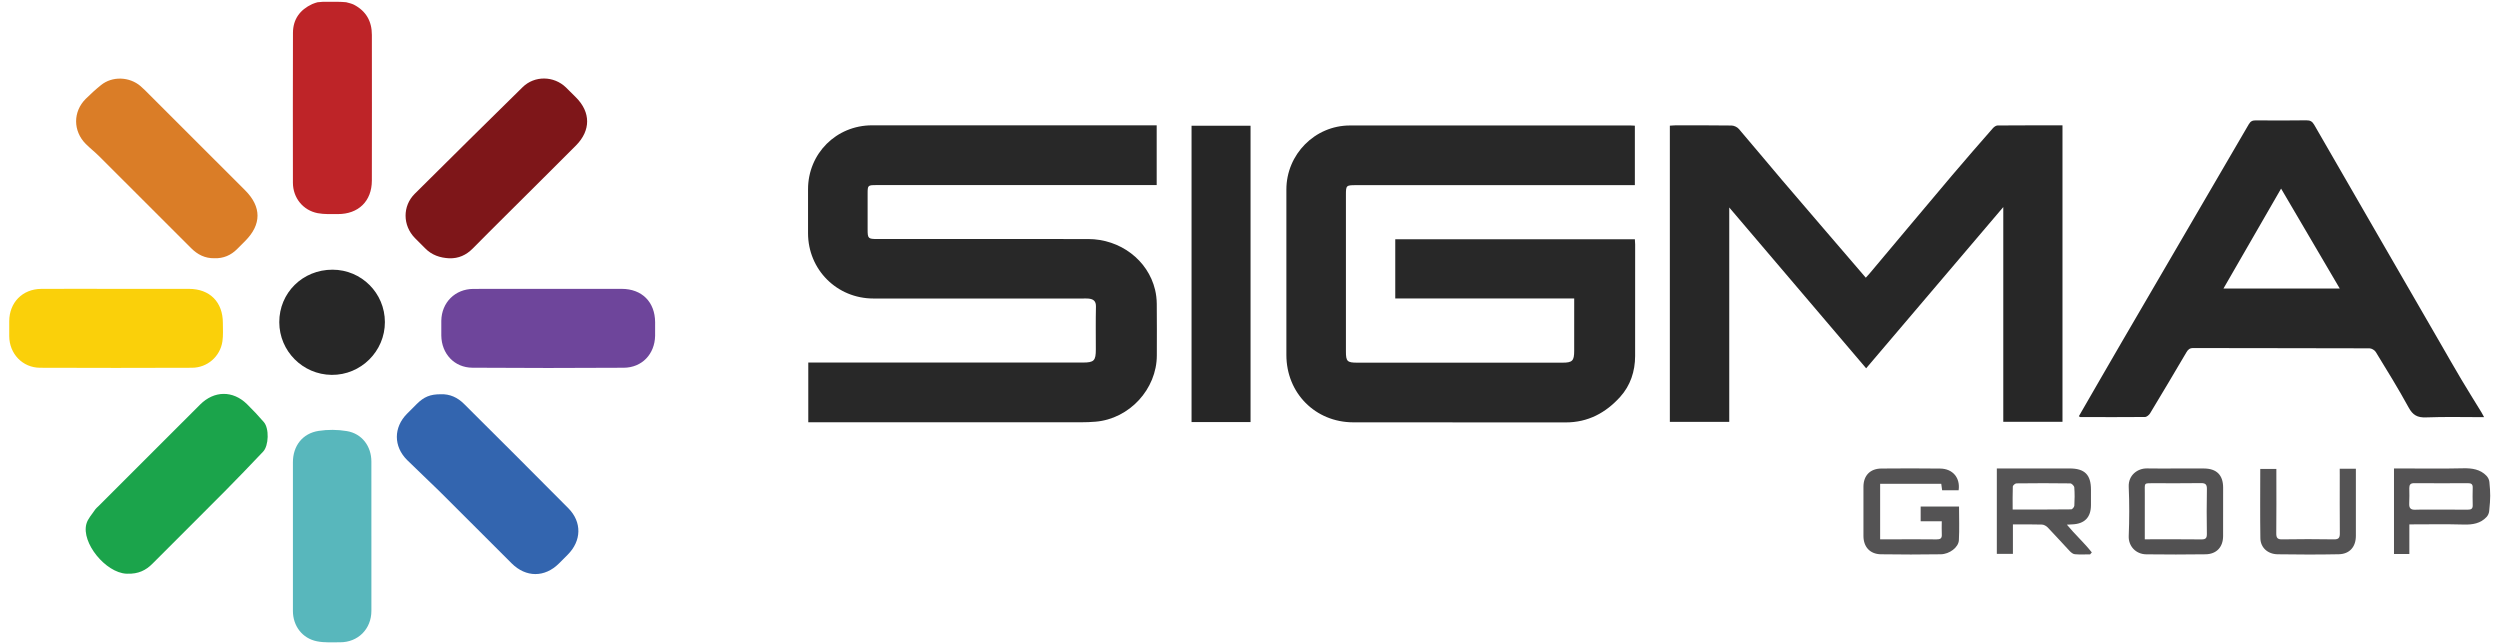
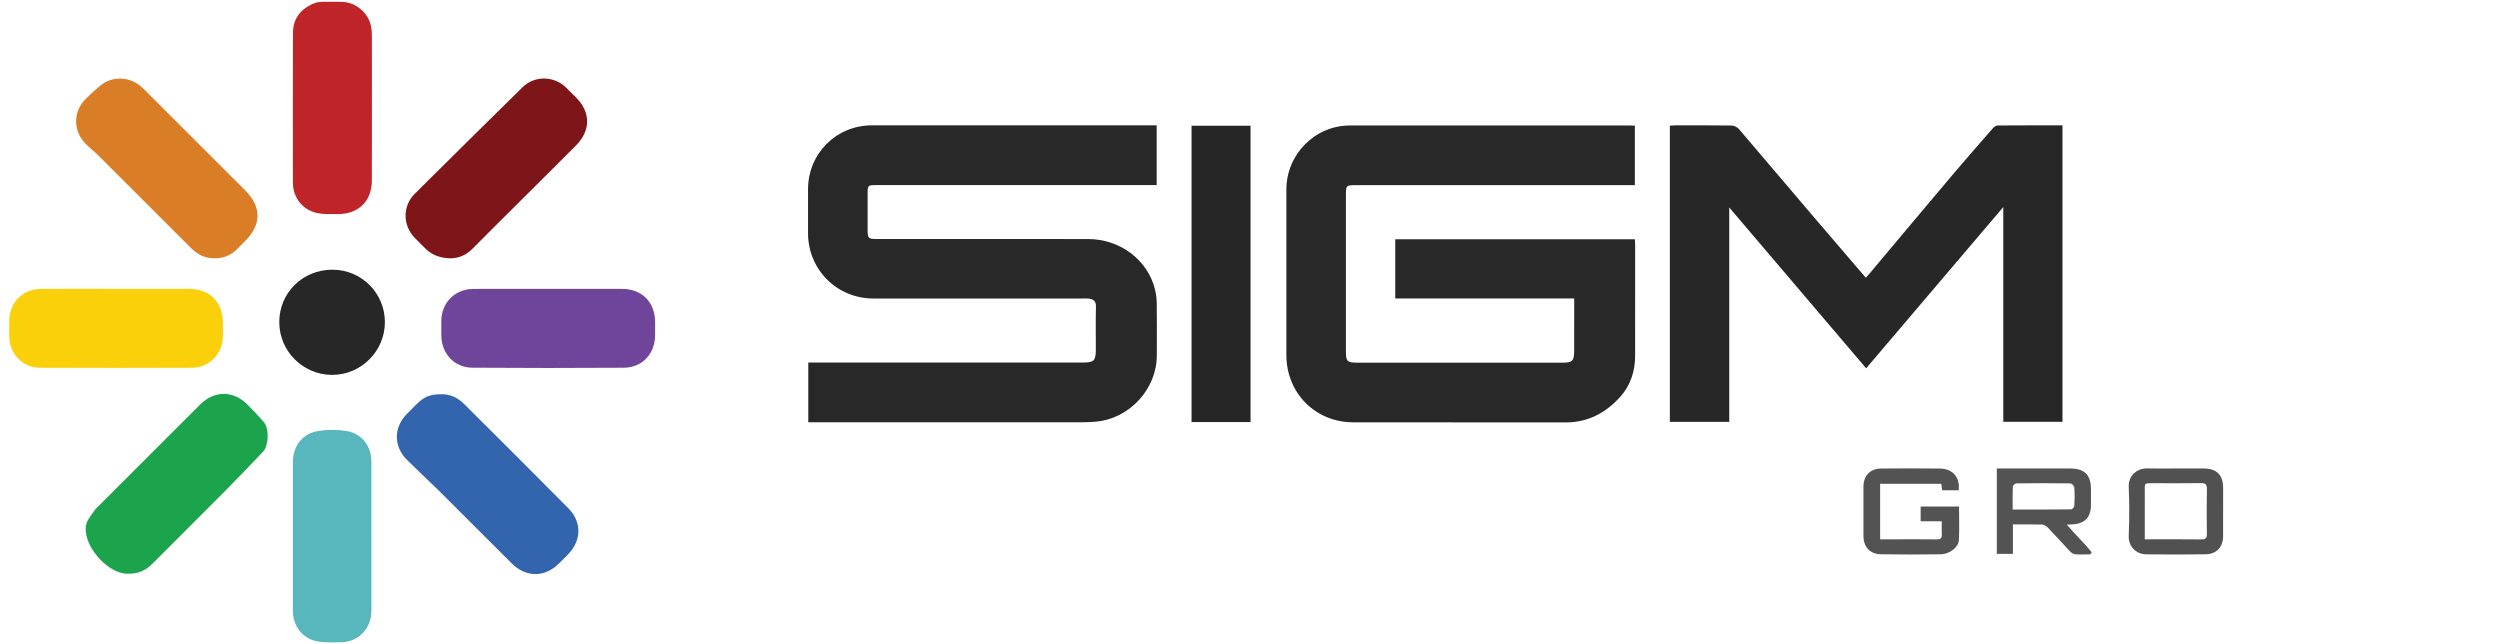
<svg xmlns="http://www.w3.org/2000/svg" width="163" height="42" viewBox="0 0 163 42" fill="none">
  <path d="M22.022 0.118C22.082 0.118 22.487 0.128 22.57 0.146C22.727 0.182 22.955 0.245 23.069 0.303C23.869 0.718 24.246 1.388 24.246 2.276C24.248 5.445 24.253 8.612 24.245 11.781C24.241 13.117 23.367 13.963 22.024 13.958C21.588 13.956 21.141 13.979 20.716 13.899C19.751 13.715 19.1 12.893 19.098 11.917C19.095 8.659 19.09 5.399 19.101 2.141C19.105 1.256 19.555 0.639 20.354 0.267C20.433 0.23 20.65 0.157 20.703 0.147C20.747 0.139 21.014 0.117 21.057 0.117H22.022V0.118Z" fill="#BE2428" />
-   <path d="M162.295 33.321C162.28 33.466 162.218 33.607 162.12 33.712C161.731 34.127 161.219 34.218 160.632 34.2C159.464 34.166 158.293 34.19 157.09 34.19V36.122H156.088V30.543C156.223 30.543 156.357 30.543 156.493 30.543C157.859 30.543 159.226 30.566 160.592 30.533C161.187 30.519 161.711 30.6 162.113 31.016C162.218 31.127 162.293 31.271 162.308 31.422C162.379 32.177 162.385 32.443 162.295 33.321ZM159.139 33.227C159.73 33.227 160.323 33.224 160.914 33.229C161.115 33.23 161.227 33.172 161.221 32.945C161.209 32.559 161.211 32.174 161.221 31.788C161.227 31.563 161.118 31.503 160.916 31.504C159.745 31.509 158.573 31.511 157.402 31.503C157.161 31.501 157.083 31.606 157.086 31.825C157.091 32.159 157.098 32.495 157.081 32.829C157.067 33.122 157.169 33.245 157.478 33.234C158.032 33.214 158.586 33.229 159.139 33.227Z" fill="#535253" />
  <path d="M102.638 19.459C98.713 19.459 94.849 19.459 90.971 19.459C90.971 18.156 90.971 16.887 90.971 15.601C96.183 15.601 101.375 15.601 106.594 15.601C106.601 15.72 106.612 15.831 106.612 15.943C106.614 18.367 106.617 20.788 106.61 23.212C106.607 24.213 106.304 25.134 105.637 25.875C104.699 26.914 103.54 27.543 102.087 27.541C97.47 27.533 92.853 27.544 88.236 27.536C85.753 27.531 83.872 25.623 83.872 23.143C83.872 19.548 83.872 15.953 83.872 12.358C83.872 10.067 85.727 8.184 88.014 8.181C94.101 8.174 100.189 8.177 106.275 8.179C106.375 8.179 106.474 8.189 106.593 8.194C106.593 9.487 106.593 10.756 106.593 12.072C106.434 12.072 106.283 12.072 106.131 12.072C100.224 12.072 94.318 12.072 88.411 12.072C87.77 12.072 87.754 12.089 87.754 12.714C87.754 16.117 87.754 19.519 87.754 22.921C87.754 23.562 87.84 23.646 88.491 23.646C92.952 23.646 97.415 23.646 101.877 23.646C102.518 23.646 102.637 23.526 102.637 22.876C102.64 21.751 102.638 20.631 102.638 19.459Z" fill="#282828" />
  <path d="M75.416 8.173C75.416 9.494 75.416 10.755 75.416 12.068C75.255 12.068 75.105 12.068 74.954 12.068C69.022 12.068 63.089 12.068 57.158 12.068C56.577 12.068 56.569 12.076 56.569 12.64C56.569 13.413 56.569 14.186 56.569 14.96C56.569 15.553 56.601 15.584 57.21 15.584C61.788 15.584 66.366 15.58 70.945 15.585C73.037 15.587 74.844 16.953 75.31 18.889C75.382 19.185 75.417 19.498 75.421 19.805C75.433 20.926 75.427 22.046 75.425 23.168C75.424 25.371 73.634 27.311 71.43 27.494C71.123 27.52 70.813 27.532 70.504 27.532C64.727 27.533 58.948 27.533 53.172 27.533C53.019 27.533 52.867 27.533 52.7 27.533C52.7 26.227 52.7 24.956 52.7 23.638C52.857 23.638 53.006 23.638 53.157 23.638C58.973 23.638 64.788 23.638 70.604 23.638C71.332 23.638 71.448 23.518 71.448 22.781C71.448 21.853 71.434 20.925 71.456 19.997C71.466 19.616 71.277 19.493 70.954 19.466C70.839 19.456 70.722 19.463 70.606 19.463C66.054 19.463 61.502 19.463 56.949 19.463C54.566 19.463 52.684 17.581 52.684 15.201C52.684 14.248 52.684 13.293 52.684 12.34C52.685 10.011 54.523 8.173 56.854 8.171C62.901 8.17 68.95 8.171 74.998 8.171C75.127 8.173 75.254 8.173 75.416 8.173Z" fill="#282828" />
-   <path d="M112.747 13.528C112.747 18.236 112.747 22.855 112.747 27.506C111.444 27.506 110.166 27.506 108.874 27.506C108.874 21.069 108.874 14.642 108.874 8.194C108.987 8.186 109.086 8.174 109.186 8.174C110.424 8.173 111.662 8.165 112.899 8.184C113.061 8.187 113.27 8.286 113.376 8.411C114.333 9.525 115.266 10.659 116.219 11.776C118.014 13.879 119.818 15.971 121.65 18.106C121.728 18.02 121.812 17.933 121.89 17.84C123.68 15.71 125.466 13.575 127.262 11.45C128.14 10.411 129.036 9.389 129.932 8.364C130.008 8.277 130.134 8.183 130.24 8.181C131.643 8.17 133.046 8.173 134.474 8.173C134.474 14.624 134.474 21.048 134.474 27.502C133.201 27.502 131.923 27.502 130.614 27.502C130.614 22.863 130.614 18.232 130.614 13.501C127.597 17.046 124.644 20.52 121.673 24.013C118.718 20.542 115.762 17.07 112.747 13.528Z" fill="#272727" />
-   <path d="M161.964 27.199C160.668 27.199 159.419 27.167 158.175 27.214C157.616 27.235 157.313 27.066 157.043 26.569C156.372 25.338 155.631 24.145 154.901 22.949C154.826 22.828 154.63 22.712 154.491 22.711C150.661 22.698 146.83 22.703 142.999 22.693C142.764 22.693 142.66 22.79 142.555 22.969C141.771 24.299 140.985 25.627 140.186 26.948C140.12 27.058 139.966 27.186 139.853 27.188C138.447 27.203 137.042 27.194 135.636 27.191C135.616 27.191 135.595 27.17 135.542 27.138C136.028 26.295 136.512 25.452 137 24.611C137.45 23.831 137.901 23.051 138.354 22.275C141.111 17.55 143.872 12.825 146.624 8.097C146.741 7.896 146.872 7.847 147.084 7.849C148.181 7.857 149.276 7.862 150.373 7.845C150.626 7.842 150.76 7.918 150.885 8.135C153.619 12.883 156.364 17.626 159.105 22.369C159.562 23.16 160.012 23.954 160.479 24.739C160.909 25.463 161.358 26.176 161.797 26.895C161.849 26.979 161.893 27.068 161.964 27.199ZM152.552 18.812C151.262 16.615 150.01 14.483 148.727 12.296C147.444 14.52 146.218 16.649 144.97 18.812C147.519 18.812 149.989 18.812 152.552 18.812Z" fill="#272727" />
+   <path d="M112.747 13.528C112.747 18.236 112.747 22.855 112.747 27.506C111.444 27.506 110.166 27.506 108.874 27.506C108.874 21.069 108.874 14.642 108.874 8.194C108.987 8.186 109.086 8.174 109.186 8.174C110.424 8.173 111.662 8.165 112.899 8.184C113.061 8.187 113.27 8.286 113.376 8.411C118.014 13.879 119.818 15.971 121.65 18.106C121.728 18.02 121.812 17.933 121.89 17.84C123.68 15.71 125.466 13.575 127.262 11.45C128.14 10.411 129.036 9.389 129.932 8.364C130.008 8.277 130.134 8.183 130.24 8.181C131.643 8.17 133.046 8.173 134.474 8.173C134.474 14.624 134.474 21.048 134.474 27.502C133.201 27.502 131.923 27.502 130.614 27.502C130.614 22.863 130.614 18.232 130.614 13.501C127.597 17.046 124.644 20.52 121.673 24.013C118.718 20.542 115.762 17.07 112.747 13.528Z" fill="#272727" />
  <path d="M81.536 8.199C81.536 14.647 81.536 21.072 81.536 27.517C80.25 27.517 78.978 27.517 77.689 27.517C77.689 21.075 77.689 14.648 77.689 8.199C78.96 8.199 80.23 8.199 81.536 8.199Z" fill="#262626" />
  <path d="M28.726 25.705C29.331 25.679 29.834 25.917 30.252 26.332C32.525 28.596 34.799 30.858 37.057 33.138C37.953 34.043 37.916 35.263 37.015 36.166C36.824 36.357 36.633 36.549 36.442 36.74C35.515 37.662 34.292 37.661 33.357 36.728C31.787 35.164 30.226 33.592 28.653 32.031C27.959 31.344 27.24 30.684 26.547 29.997C25.649 29.105 25.654 27.864 26.542 26.972C26.751 26.761 26.961 26.552 27.17 26.343C27.642 25.873 28.048 25.706 28.726 25.705Z" fill="#3365AF" />
  <path d="M7.56 18.834C9.146 18.834 10.732 18.832 12.32 18.834C13.681 18.835 14.533 19.694 14.531 21.061C14.531 21.459 14.56 21.865 14.502 22.257C14.356 23.244 13.52 23.975 12.516 23.978C9.214 23.991 5.913 23.991 2.611 23.978C1.466 23.973 0.606 23.062 0.602 21.913C0.601 21.591 0.602 21.268 0.602 20.947C0.604 19.728 1.461 18.845 2.686 18.835C4.311 18.824 5.935 18.834 7.56 18.834Z" fill="#FAD00A" />
  <path d="M35.776 18.834C37.362 18.834 38.948 18.832 40.535 18.834C41.854 18.835 42.706 19.686 42.714 21.01C42.716 21.307 42.719 21.604 42.713 21.9C42.688 23.088 41.859 23.969 40.668 23.977C37.38 23.998 34.091 23.999 30.802 23.975C29.62 23.967 28.789 23.062 28.773 21.879C28.768 21.557 28.768 21.234 28.773 20.913C28.792 19.722 29.673 18.842 30.862 18.837C32.5 18.829 34.138 18.834 35.776 18.834Z" fill="#6E459B" />
  <path d="M8.318 37.405C8.34 37.405 8.288 37.407 8.236 37.405C6.882 37.335 5.294 35.388 5.633 34.157C5.726 33.813 6.01 33.521 6.214 33.21C6.263 33.137 6.34 33.082 6.404 33.017C8.618 30.804 10.831 28.592 13.046 26.379C13.961 25.465 15.179 25.446 16.101 26.347C16.485 26.723 16.853 27.115 17.204 27.522C17.557 27.93 17.528 29.054 17.156 29.446C16.325 30.321 15.489 31.195 14.638 32.053C13.078 33.625 11.503 35.184 9.94 36.753C9.511 37.188 9.009 37.429 8.318 37.405Z" fill="#1BA44B" />
  <path d="M29.294 16.841C28.685 16.811 28.141 16.628 27.705 16.175C27.491 15.952 27.266 15.739 27.05 15.519C26.252 14.702 26.234 13.438 27.041 12.635C29.377 10.311 31.721 7.996 34.072 5.686C34.852 4.918 36.111 4.939 36.9 5.701C37.122 5.915 37.339 6.137 37.558 6.356C38.52 7.319 38.527 8.507 37.55 9.489C36.004 11.042 34.446 12.582 32.895 14.128C32.202 14.82 31.506 15.509 30.819 16.206C30.394 16.634 29.898 16.858 29.294 16.841Z" fill="#7E1619" />
  <path d="M13.982 16.837C13.365 16.85 12.879 16.597 12.459 16.177C10.465 14.178 8.467 12.181 6.467 10.189C6.187 9.909 5.871 9.666 5.592 9.384C4.754 8.541 4.753 7.278 5.59 6.445C5.908 6.129 6.24 5.826 6.59 5.545C7.322 4.957 8.432 4.993 9.161 5.613C9.367 5.788 9.555 5.985 9.746 6.176C11.826 8.254 13.906 10.33 15.984 12.41C17.06 13.485 17.058 14.64 15.984 15.713C15.811 15.887 15.636 16.059 15.464 16.234C15.053 16.65 14.559 16.856 13.982 16.837Z" fill="#DA7D27" />
  <path d="M24.215 34.997C24.215 36.607 24.217 38.218 24.215 39.828C24.214 41.008 23.346 41.882 22.168 41.877C21.667 41.875 21.154 41.911 20.668 41.813C19.71 41.624 19.099 40.812 19.098 39.836C19.096 36.602 19.096 33.368 19.098 30.136C19.098 29.076 19.722 28.256 20.773 28.094C21.374 28.001 22.014 28.006 22.613 28.107C23.598 28.269 24.212 29.092 24.214 30.089C24.217 31.725 24.215 33.36 24.215 34.997Z" fill="#58B7BC" />
  <path d="M21.683 17.584C23.569 17.587 25.09 19.109 25.095 20.996C25.1 22.902 23.527 24.463 21.62 24.442C19.736 24.421 18.213 22.889 18.209 21.011C18.202 19.093 19.736 17.579 21.683 17.584Z" fill="#272727" />
  <path d="M134.761 34.208C135.307 34.871 135.905 35.401 136.386 36.02C136.349 36.062 136.311 36.105 136.274 36.145C135.942 36.145 135.608 36.165 135.278 36.135C135.16 36.126 135.03 36.019 134.941 35.925C134.463 35.419 134.001 34.899 133.52 34.398C133.425 34.299 133.267 34.205 133.136 34.202C132.519 34.181 131.9 34.192 131.242 34.192C131.242 34.834 131.242 35.458 131.242 36.114C130.878 36.114 130.551 36.114 130.193 36.114C130.193 34.279 130.193 32.433 130.193 30.543C130.325 30.543 130.452 30.543 130.577 30.543C132.033 30.543 133.491 30.542 134.947 30.543C135.924 30.545 136.331 30.955 136.331 31.926C136.331 32.261 136.331 32.595 136.331 32.931C136.329 33.736 135.911 34.161 135.098 34.19C135.011 34.194 134.921 34.2 134.761 34.208ZM131.226 33.221C132.53 33.221 133.787 33.226 135.043 33.21C135.116 33.208 135.242 33.059 135.247 32.973C135.27 32.576 135.275 32.175 135.244 31.778C135.237 31.681 135.077 31.519 134.985 31.517C133.813 31.5 132.644 31.501 131.472 31.516C131.39 31.517 131.239 31.645 131.236 31.722C131.216 32.205 131.226 32.689 131.226 33.221Z" fill="#545354" />
  <path d="M126.603 33.986C126.125 33.986 125.691 33.986 125.227 33.986C125.227 33.66 125.227 33.359 125.227 33.026C126.042 33.026 126.87 33.026 127.729 33.026C127.729 33.764 127.758 34.495 127.719 35.223C127.693 35.688 127.108 36.131 126.538 36.139C125.237 36.157 123.935 36.161 122.632 36.139C121.919 36.126 121.498 35.654 121.497 34.946C121.493 33.876 121.493 32.808 121.497 31.738C121.498 31.005 121.932 30.553 122.669 30.548C123.946 30.537 125.221 30.534 126.498 30.55C127.322 30.559 127.818 31.153 127.703 31.965C127.351 31.965 126.996 31.965 126.627 31.965C126.609 31.827 126.591 31.704 126.57 31.543C125.252 31.543 123.933 31.543 122.585 31.543C122.585 32.738 122.585 33.926 122.585 35.163C122.943 35.163 123.287 35.163 123.632 35.163C124.508 35.163 125.385 35.156 126.261 35.168C126.504 35.171 126.621 35.109 126.606 34.847C126.591 34.578 126.603 34.307 126.603 33.986Z" fill="#545354" />
  <path d="M141.892 30.545C142.498 30.545 143.104 30.54 143.71 30.546C144.526 30.553 144.946 30.976 144.948 31.786C144.949 32.843 144.953 33.9 144.946 34.957C144.943 35.669 144.518 36.129 143.804 36.14C142.514 36.16 141.225 36.156 139.935 36.142C139.255 36.134 138.767 35.605 138.793 34.952C138.835 33.884 138.84 32.812 138.793 31.744C138.758 30.958 139.398 30.525 139.995 30.541C140.629 30.556 141.261 30.545 141.892 30.545ZM139.84 35.163C141.112 35.163 142.32 35.153 143.529 35.169C143.833 35.174 143.893 35.062 143.888 34.788C143.874 33.824 143.87 32.859 143.89 31.895C143.896 31.59 143.802 31.495 143.499 31.499C142.508 31.516 141.518 31.503 140.527 31.506C139.731 31.509 139.846 31.433 139.841 32.175C139.837 33.151 139.84 34.125 139.84 35.163Z" fill="#525152" />
-   <path d="M152.55 30.561C152.928 30.561 153.245 30.561 153.603 30.561C153.603 31.115 153.603 31.652 153.603 32.19C153.603 33.106 153.603 34.02 153.603 34.936C153.603 35.652 153.198 36.124 152.484 36.137C151.155 36.163 149.827 36.16 148.499 36.139C147.852 36.129 147.384 35.698 147.376 35.09C147.353 33.597 147.369 32.102 147.369 30.576C147.716 30.576 148.042 30.576 148.419 30.576C148.419 30.707 148.419 30.843 148.419 30.979C148.419 32.242 148.427 33.505 148.413 34.767C148.41 35.066 148.486 35.173 148.802 35.166C149.923 35.148 151.045 35.147 152.168 35.166C152.487 35.173 152.56 35.057 152.557 34.767C152.545 33.518 152.552 32.268 152.552 31.017C152.55 30.88 152.55 30.741 152.55 30.561Z" fill="#545354" />
</svg>